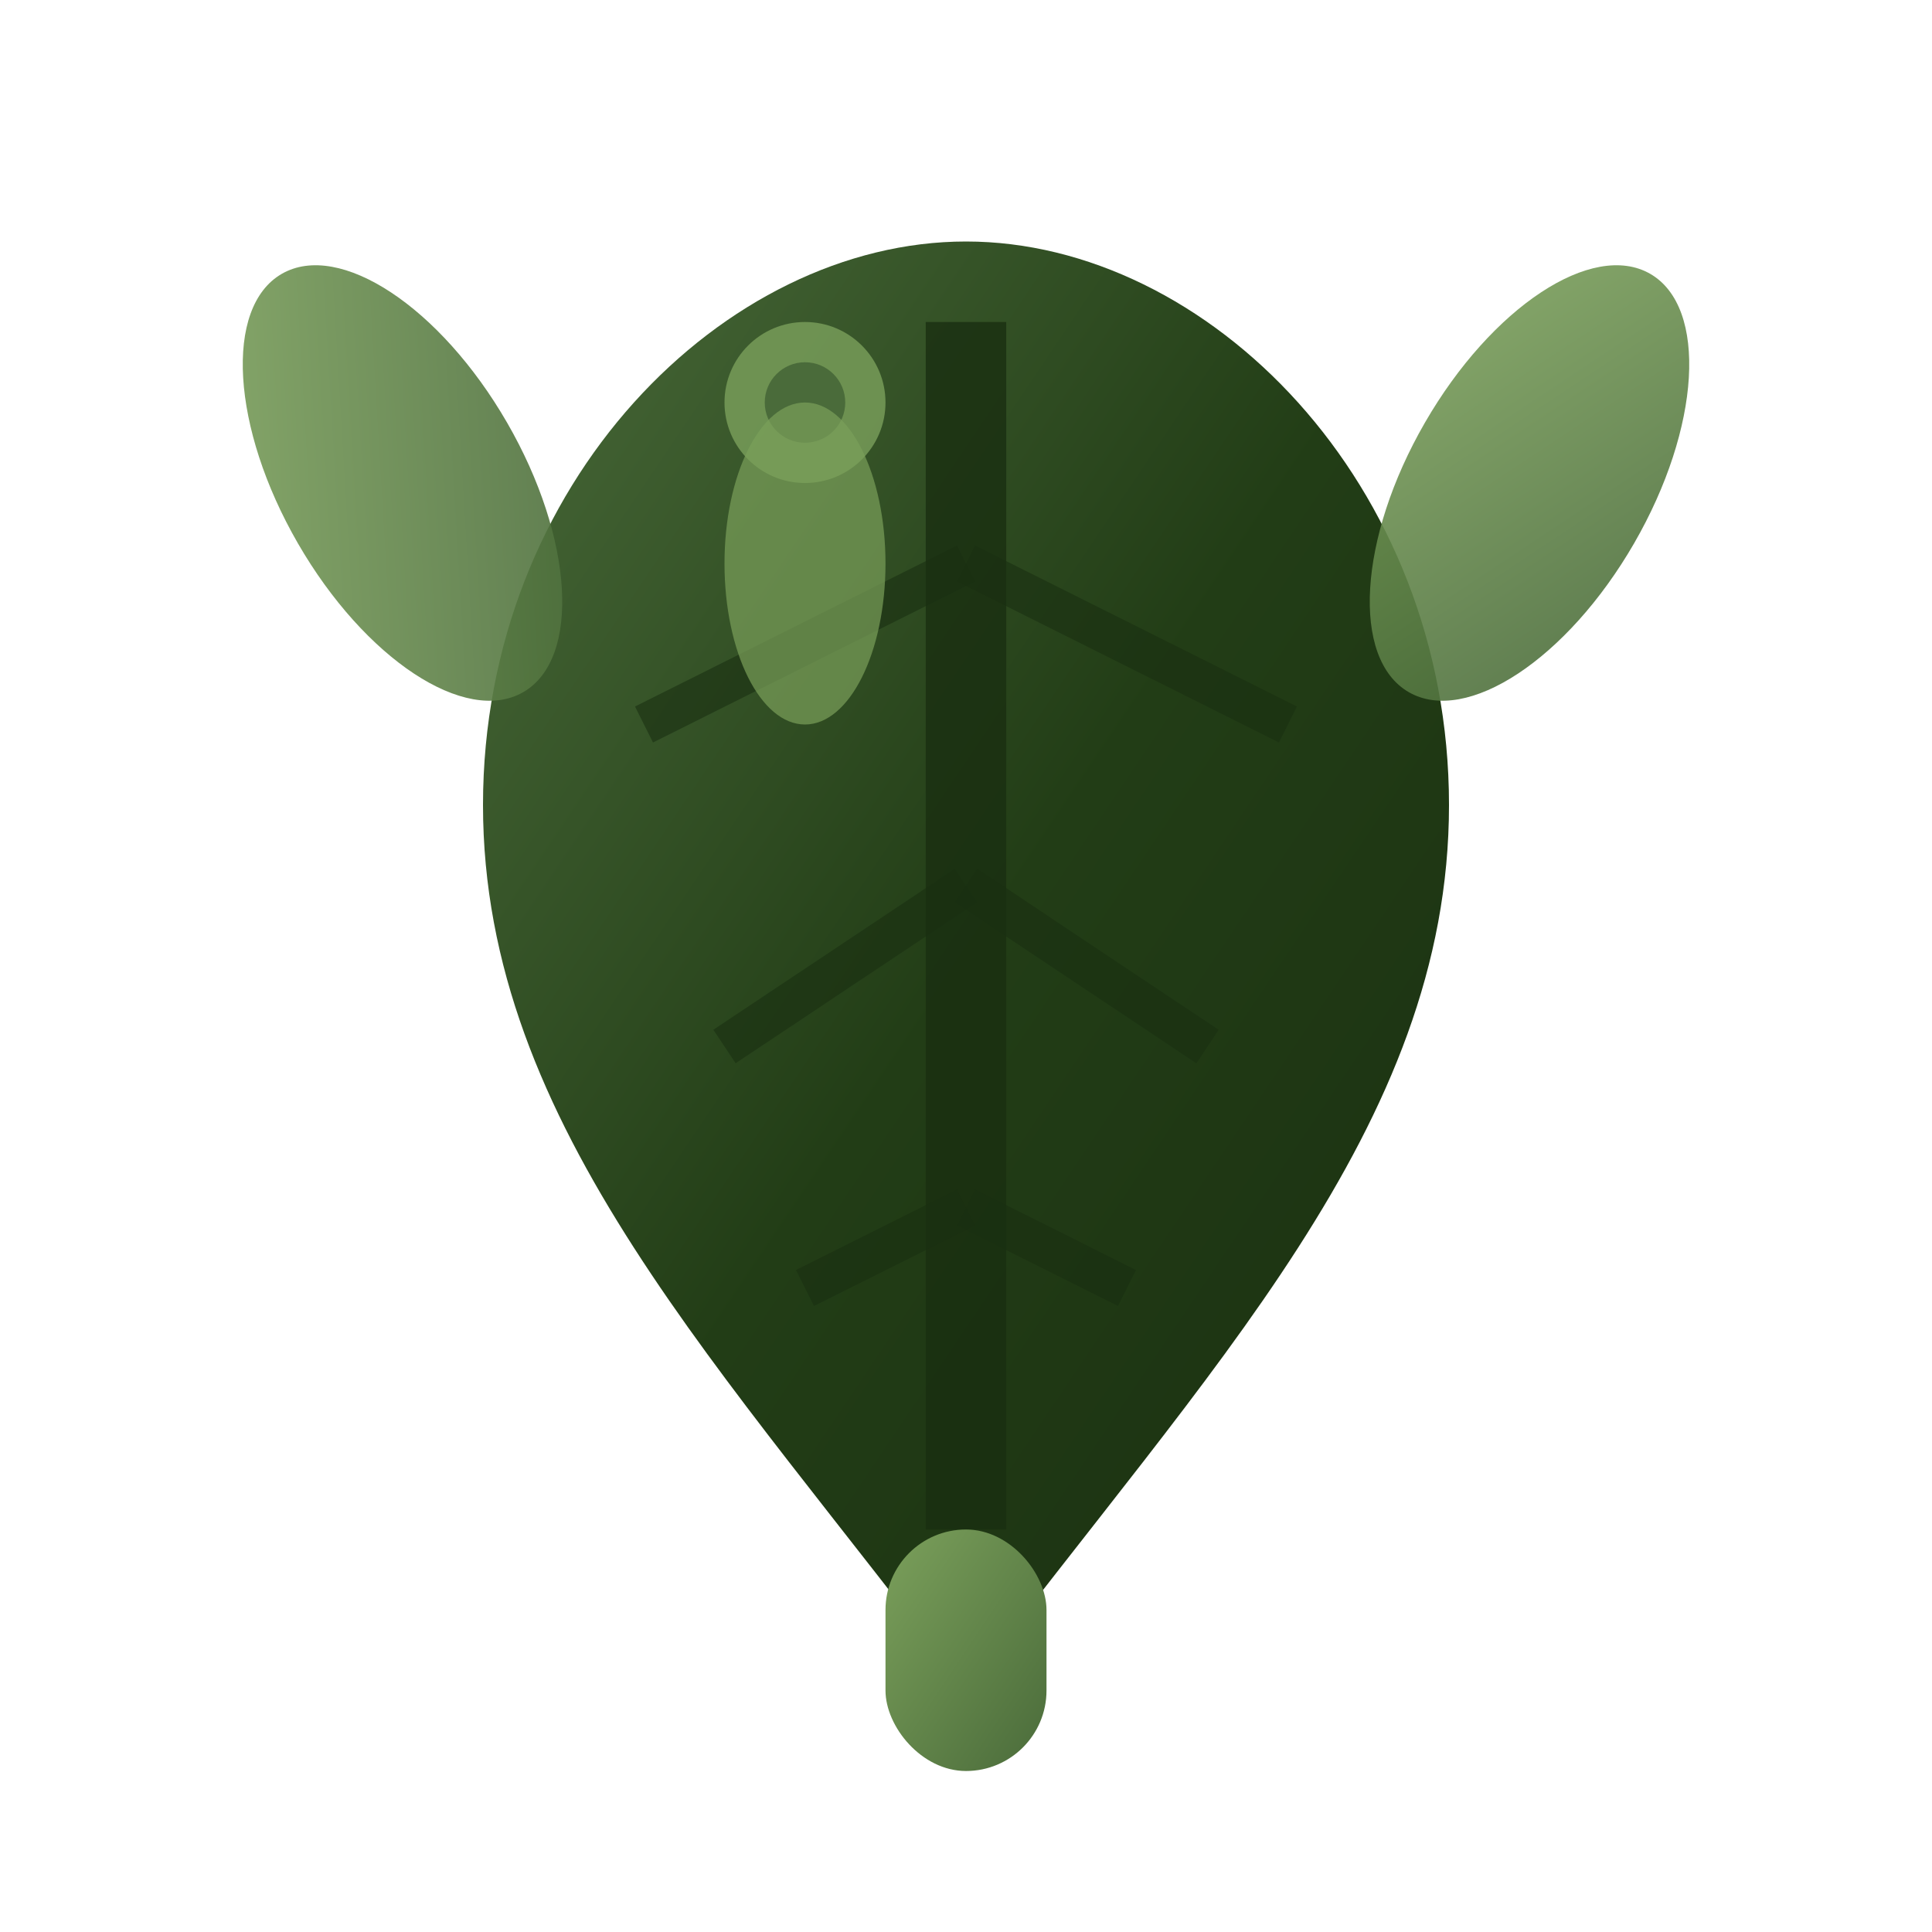
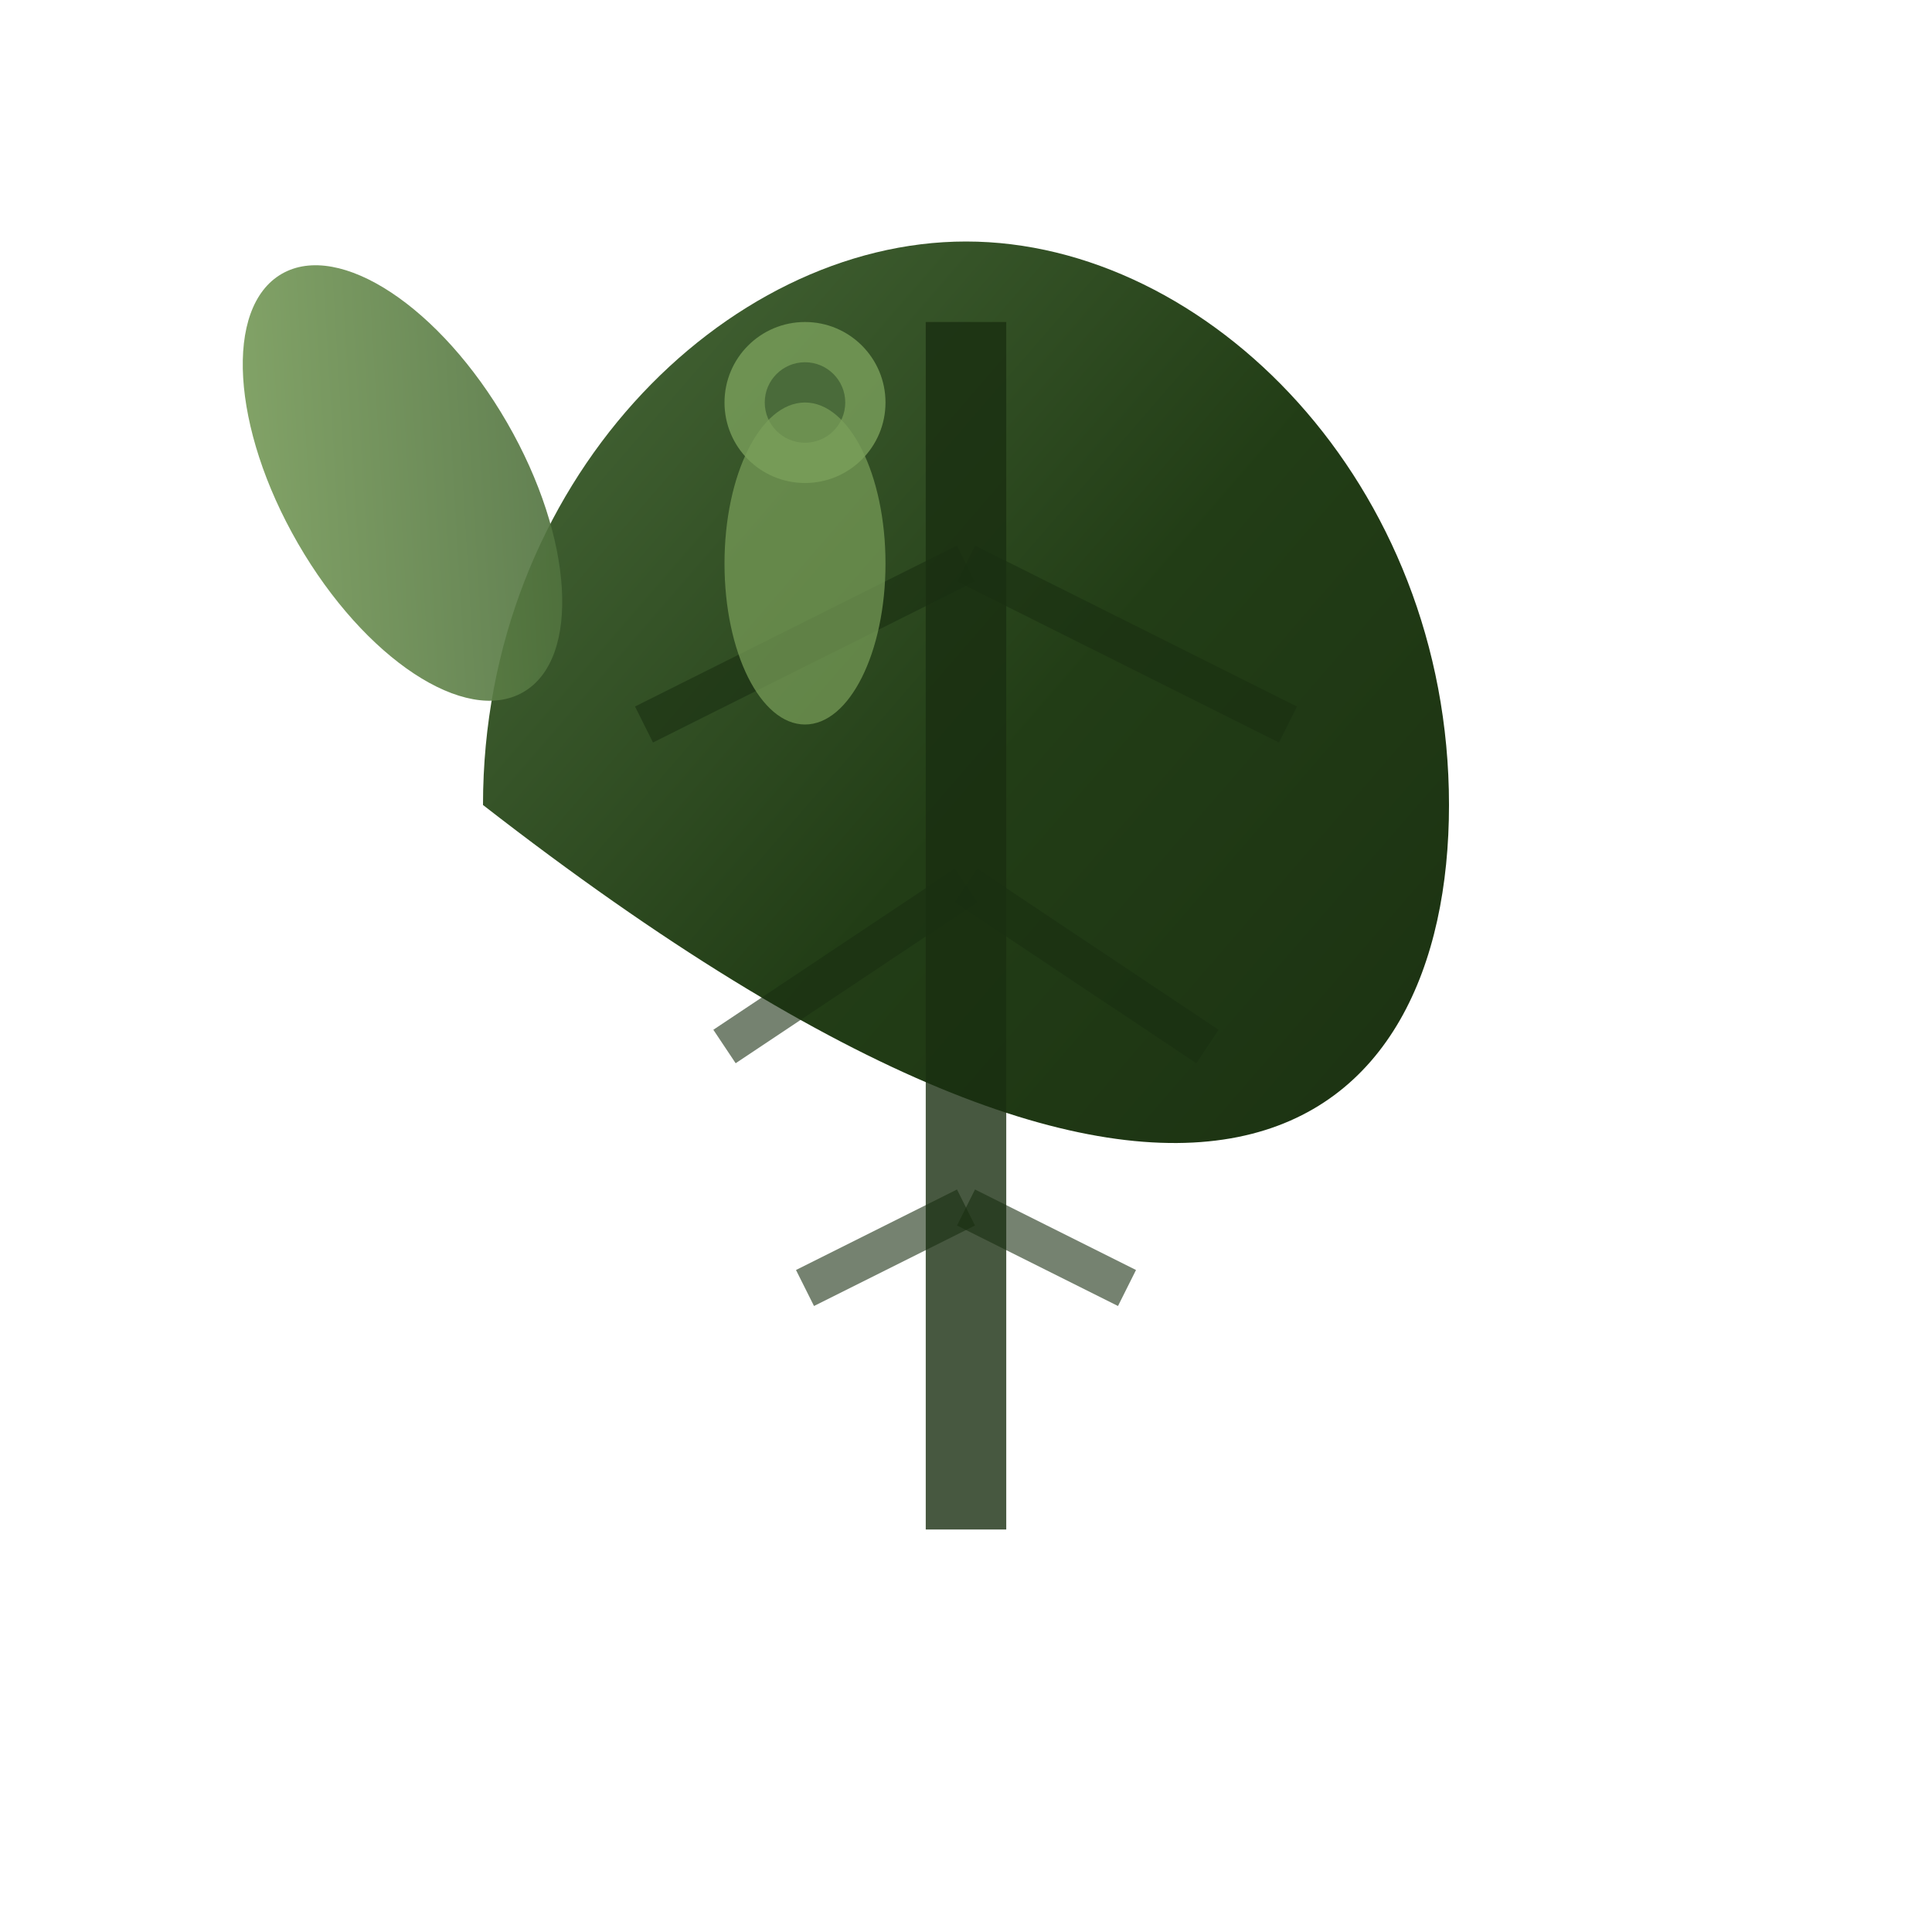
<svg xmlns="http://www.w3.org/2000/svg" viewBox="0 0 48 48" width="48" height="48">
  <defs>
    <linearGradient id="leafGrad" x1="0%" y1="0%" x2="100%" y2="100%">
      <stop offset="0%" style="stop-color:#4a6b3a" />
      <stop offset="50%" style="stop-color:#223d16" />
      <stop offset="100%" style="stop-color:#1a2f11" />
    </linearGradient>
    <linearGradient id="flowerGrad" x1="0%" y1="0%" x2="100%" y2="100%">
      <stop offset="0%" style="stop-color:#7ba05b" />
      <stop offset="100%" style="stop-color:#4a6b3a" />
    </linearGradient>
  </defs>
-   <path d="M24 6 C18 6, 12 12, 12 20 C12 28, 18 34, 24 42 C30 34, 36 28, 36 20 C36 12, 30 6, 24 6 Z" fill="url(#leafGrad)" />
+   <path d="M24 6 C18 6, 12 12, 12 20 C30 34, 36 28, 36 20 C36 12, 30 6, 24 6 Z" fill="url(#leafGrad)" />
  <path d="M24 8 L24 38" stroke="#1a2f11" stroke-width="2" opacity="0.8" />
  <path d="M24 14 Q20 16, 16 18" stroke="#1a2f11" stroke-width="1" opacity="0.6" />
  <path d="M24 14 Q28 16, 32 18" stroke="#1a2f11" stroke-width="1" opacity="0.6" />
  <path d="M24 22 Q21 24, 18 26" stroke="#1a2f11" stroke-width="1" opacity="0.6" />
  <path d="M24 22 Q27 24, 30 26" stroke="#1a2f11" stroke-width="1" opacity="0.6" />
  <path d="M24 30 Q22 31, 20 32" stroke="#1a2f11" stroke-width="1" opacity="0.6" />
  <path d="M24 30 Q26 31, 28 32" stroke="#1a2f11" stroke-width="1" opacity="0.6" />
  <ellipse cx="10" cy="12" rx="3" ry="6" fill="url(#flowerGrad)" transform="rotate(-30 10 12)" opacity="0.9" />
-   <ellipse cx="38" cy="12" rx="3" ry="6" fill="url(#flowerGrad)" transform="rotate(30 38 12)" opacity="0.9" />
  <circle cx="20" cy="10" r="2" fill="#7ba05b" opacity="0.8" />
  <circle cx="20" cy="10" r="1" fill="#4a6b3a" />
  <ellipse cx="20" cy="14" rx="2" ry="4" fill="#7ba05b" opacity="0.7" />
-   <rect x="22" y="38" width="4" height="6" fill="url(#flowerGrad)" rx="2" />
</svg>